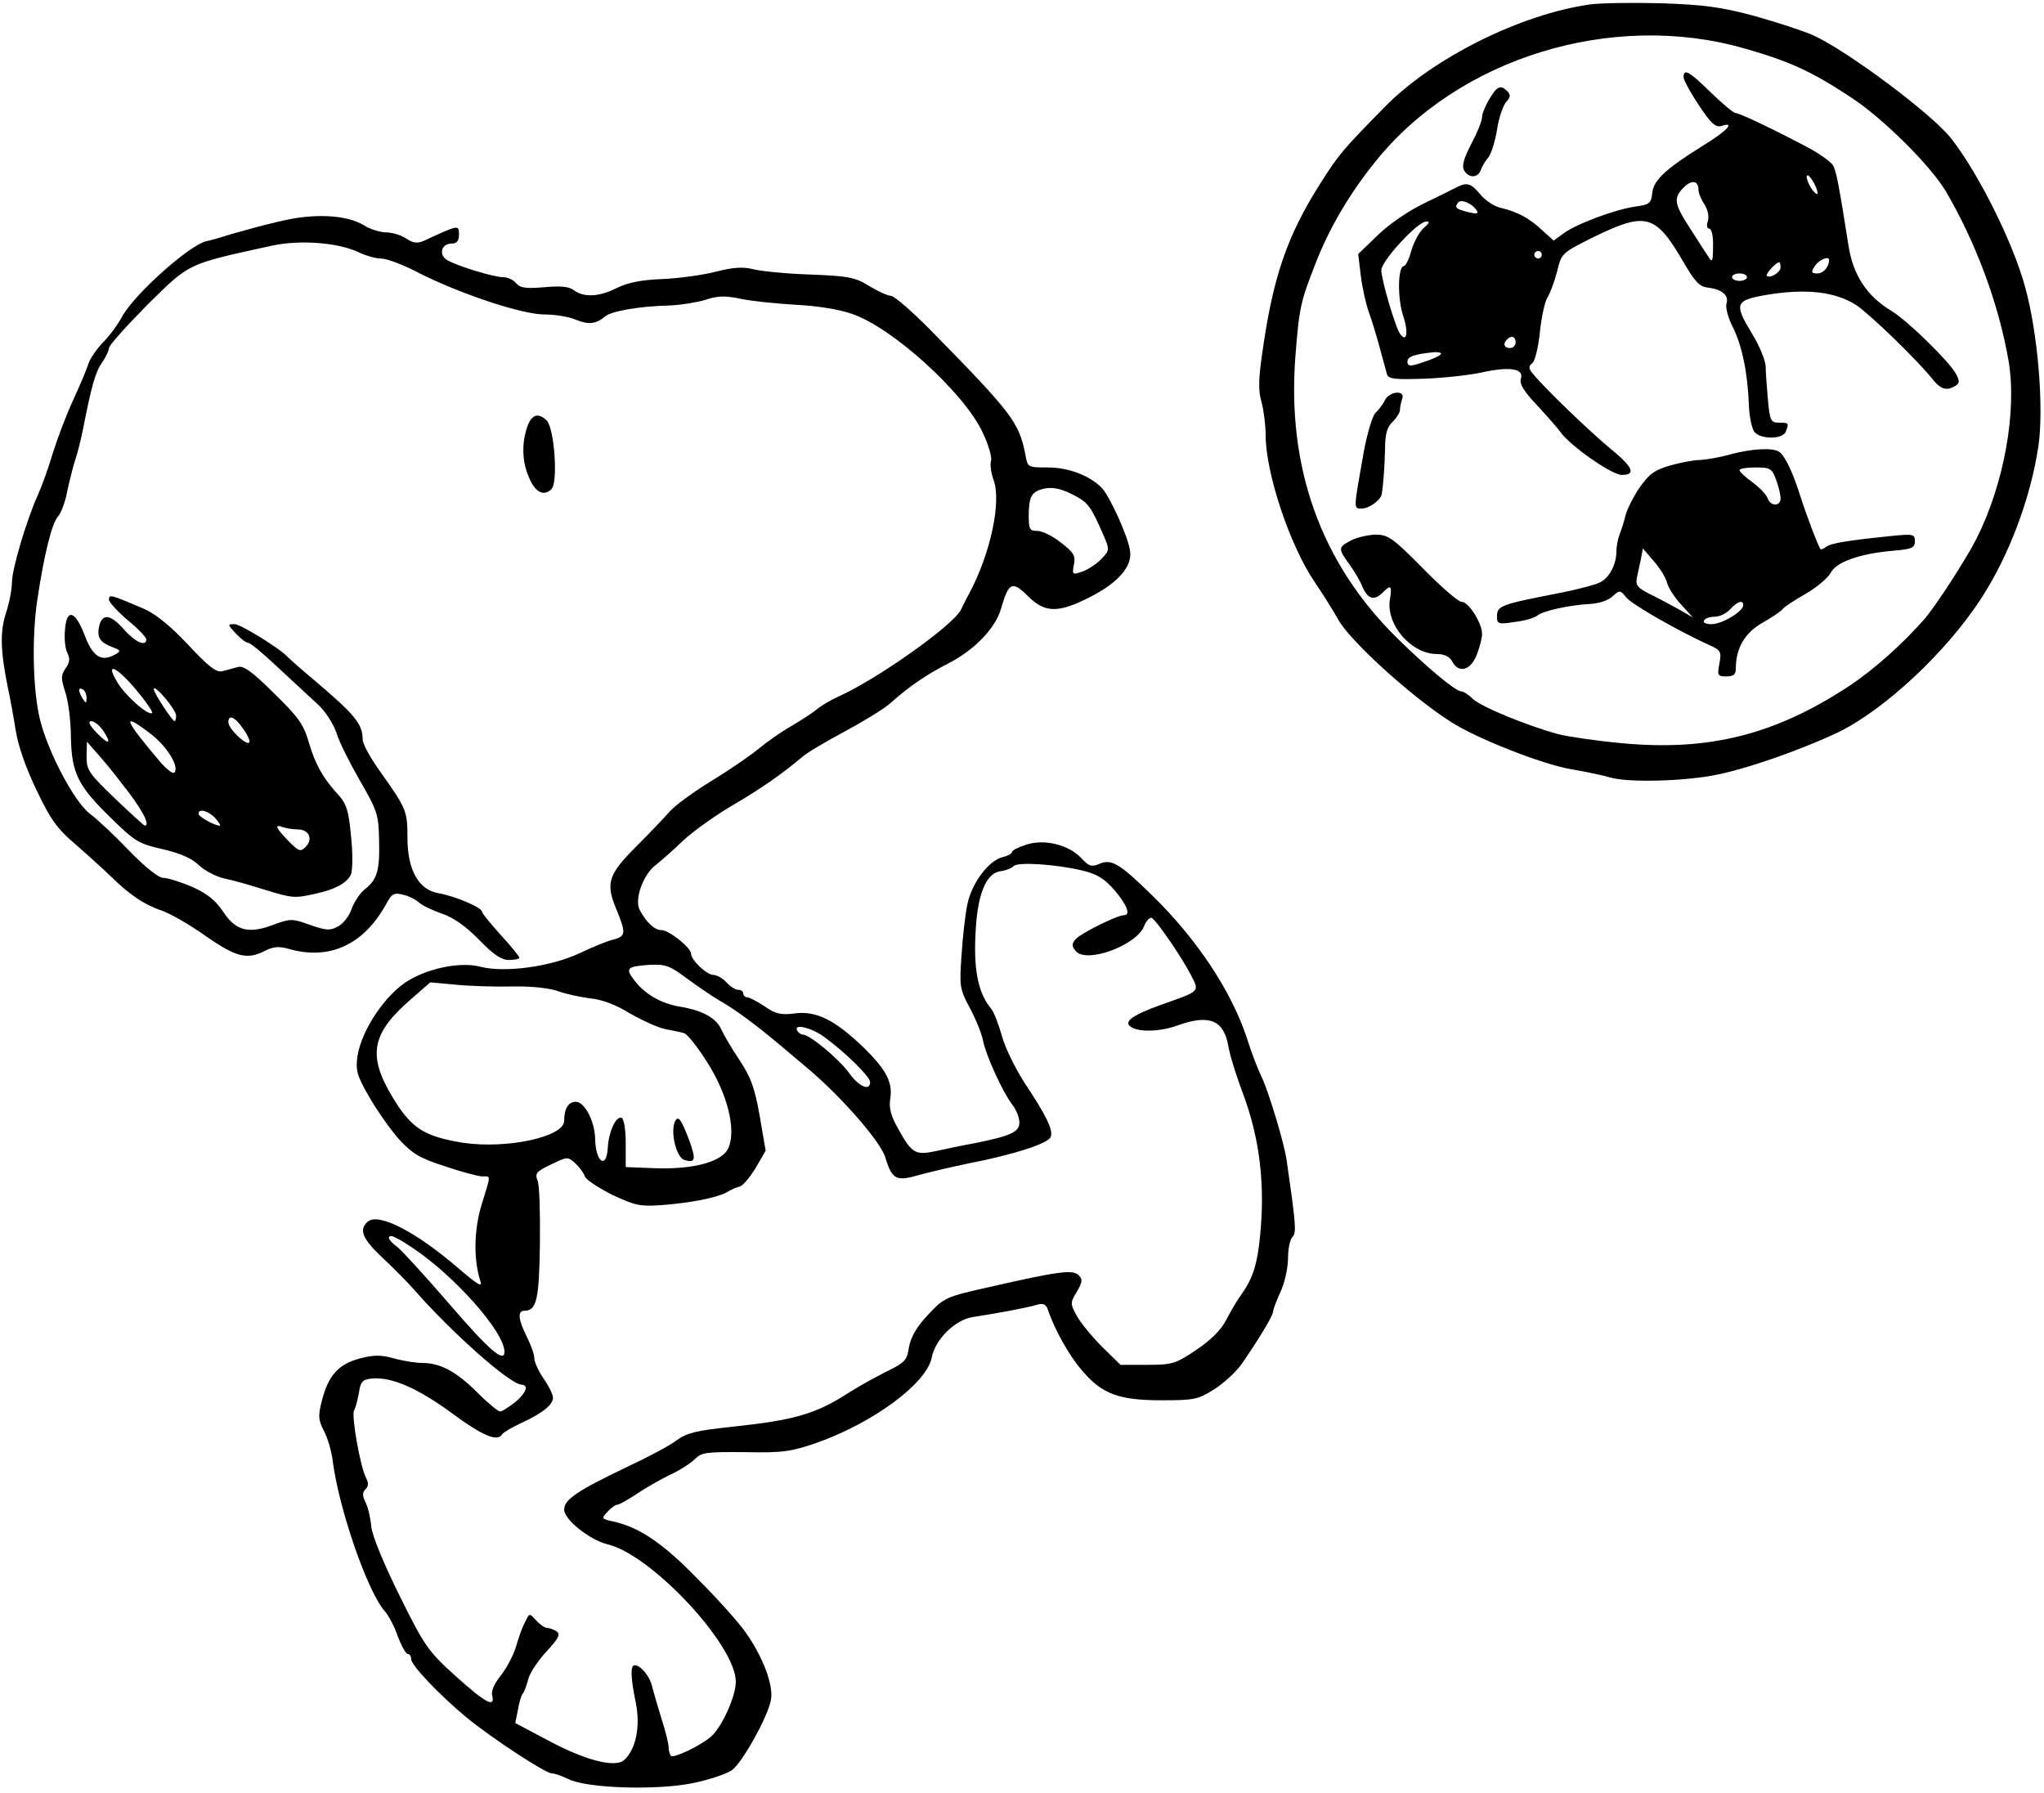
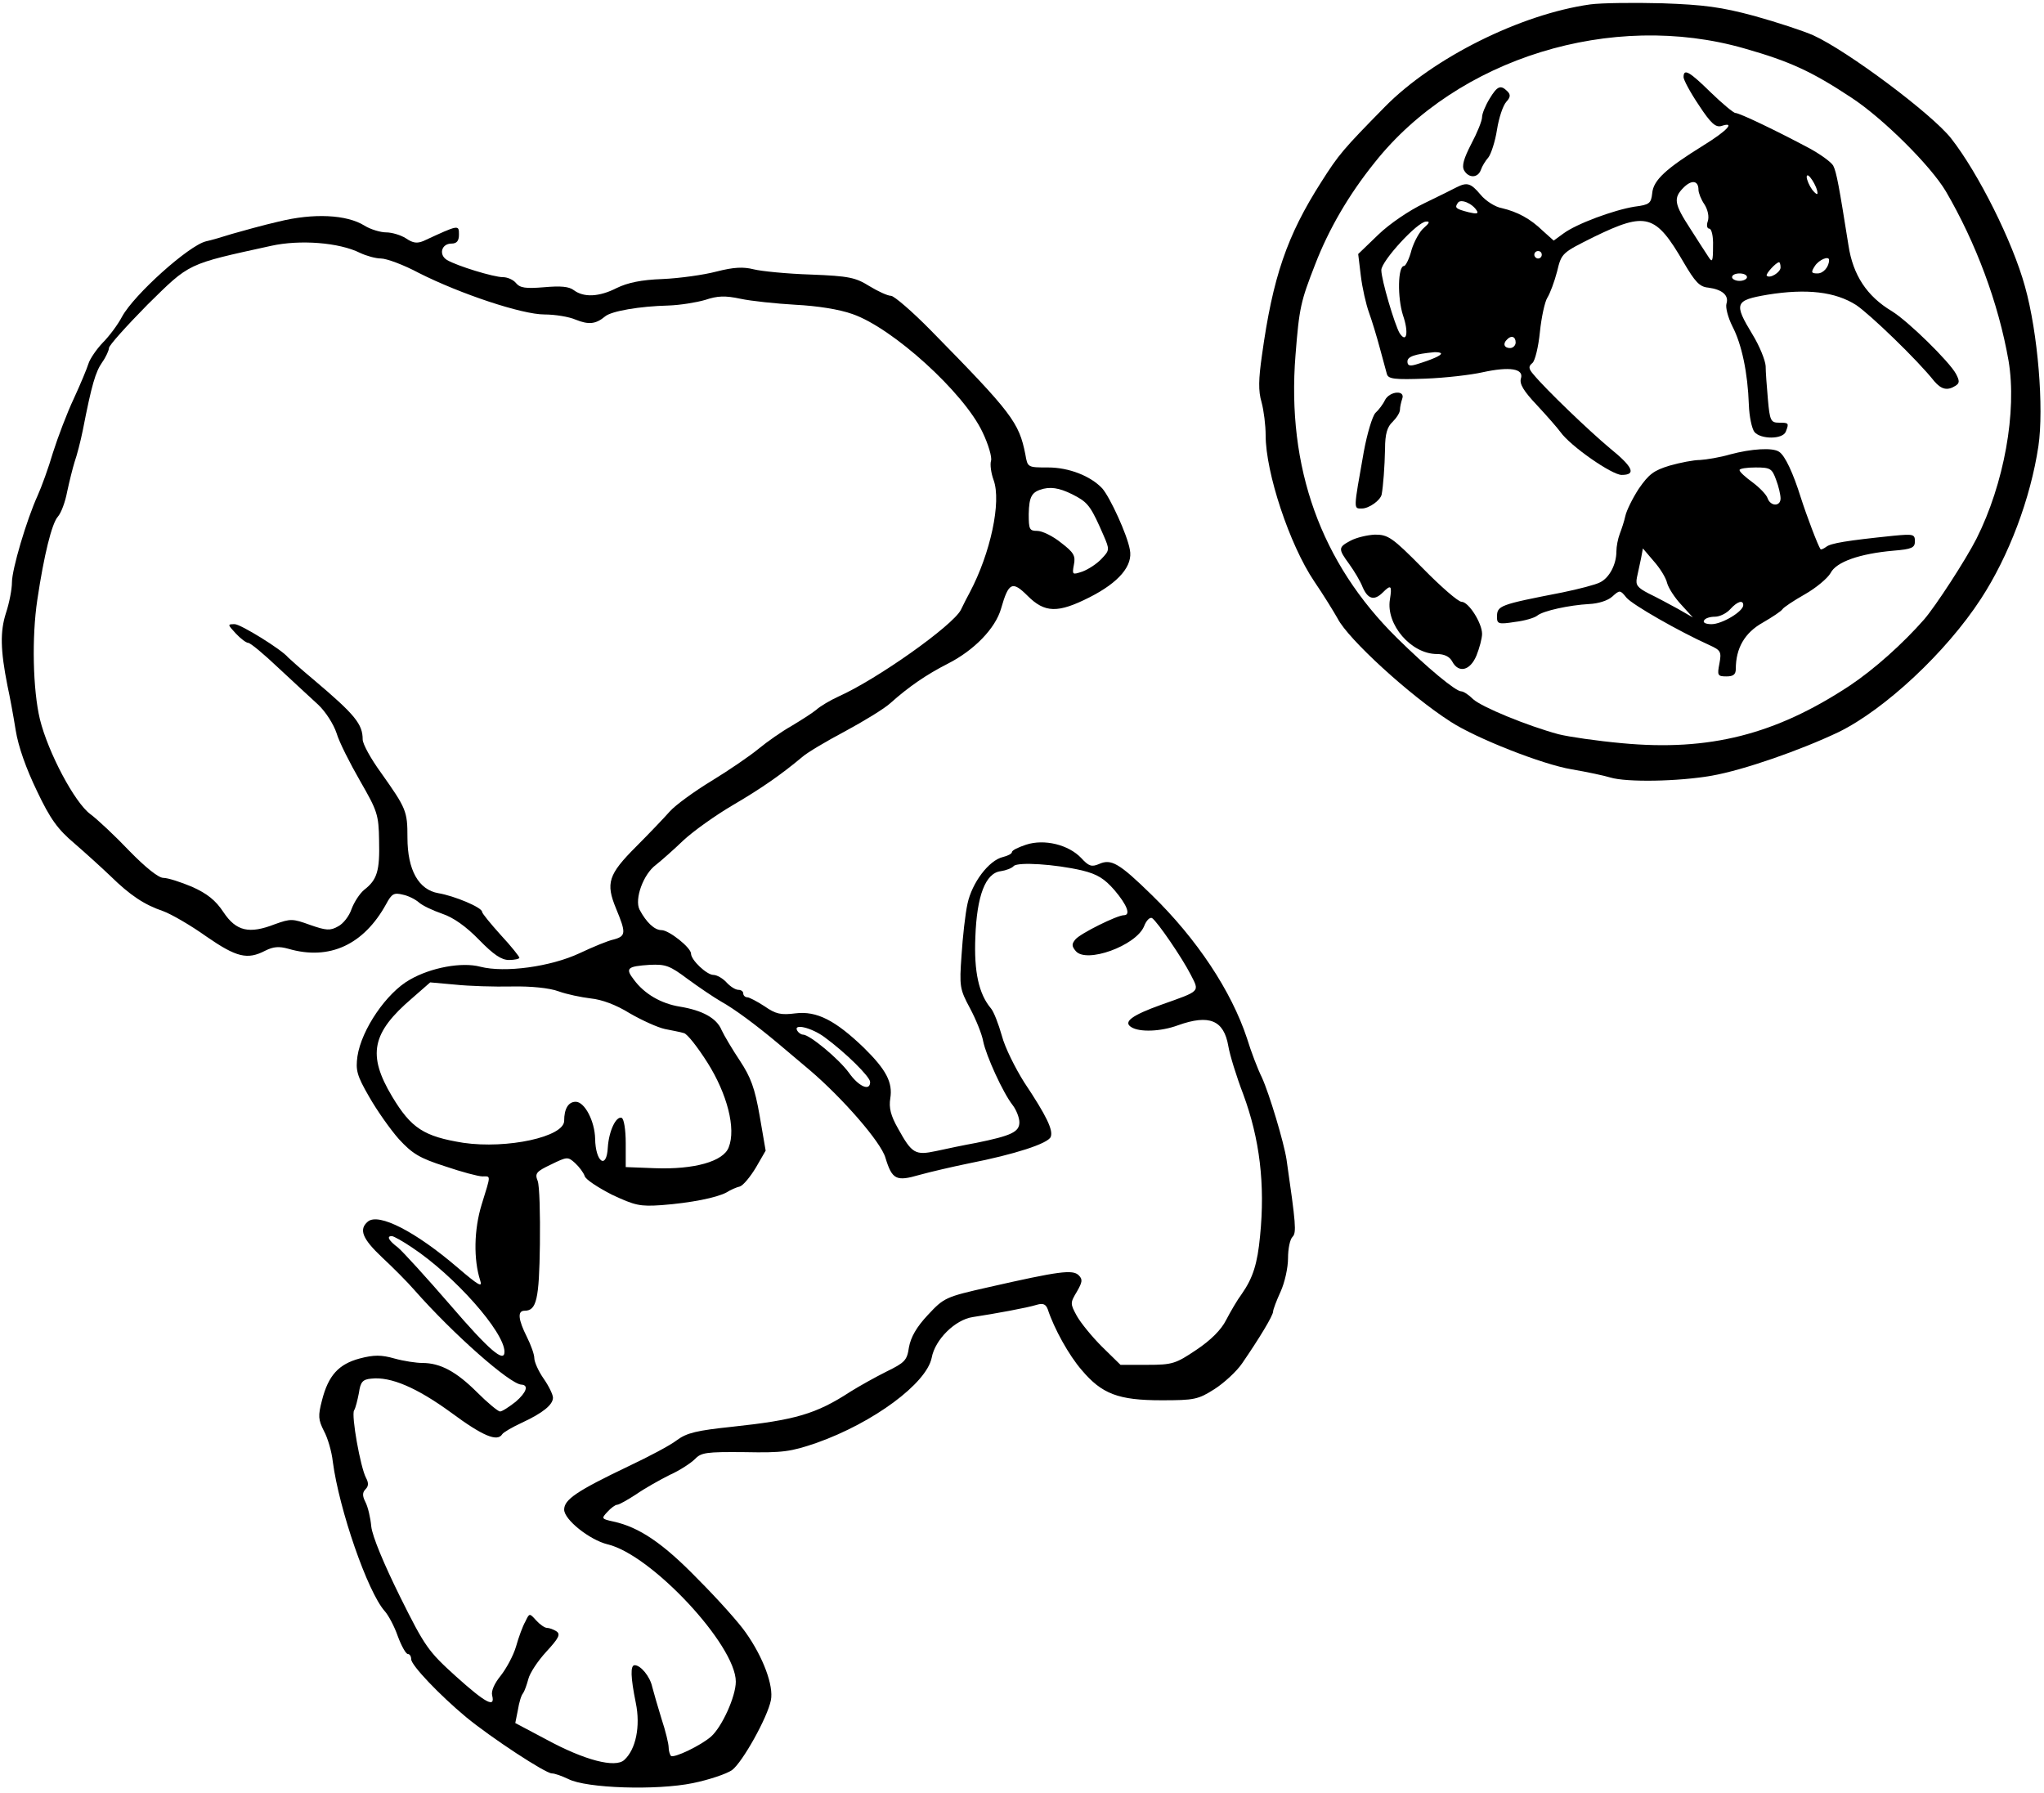
<svg xmlns="http://www.w3.org/2000/svg" height="648" viewBox="4.8 5.4 547.8 479.2" width="554pt">
  <path d="m431 5.9c-18.6 2.6-42.1 14.3-55 27.4-11.3 11.5-12.4 12.8-17.1 20.2-9.2 14.4-13 25.5-15.9 46.5-.9 6.3-1 9.5-.1 12.5.6 2.2 1.1 6.2 1.1 8.9 0 10 6.4 29.3 13 39.1 2.6 3.8 5.4 8.4 6.3 10 2.8 5.5 19.3 20.6 30.2 27.6 6.9 4.5 24.7 11.5 32.5 12.8 4.1.7 8.8 1.7 10.4 2.2 4.3 1.3 18.1 1.1 27.2-.5 8.5-1.5 23.7-6.8 34-11.7 12.4-6.1 28.8-21.4 38.1-35.7 7.5-11.5 13.3-26.9 15.4-40.9 1.5-10.2-.1-30.3-3.6-42.8-3.3-12-12.5-30.4-19.8-39.7-5.1-6.5-27.7-23.4-36.9-27.6-2.7-1.2-9.7-3.5-15.8-5.2-8.9-2.4-13.5-3-24.7-3.4-7.6-.2-16.3-.1-19.3.3zm41.3 11.8c12.3 3.5 18.1 6.2 28.7 13.2 8.4 5.5 21.2 18.2 25.3 25.1 8 13.7 14.1 29.9 16.8 45.4 2.3 13.6-1.2 33-8.6 47.7-2.9 5.7-10.9 18-14 21.6-5.7 6.5-13.4 13.4-20 17.8-19.9 13.1-37.6 17.6-61 15.4-6.6-.6-14.2-1.7-17-2.4-8.5-2.3-20.6-7.3-22.9-9.4-1.2-1.2-2.6-2.1-3.2-2.1-1.5 0-9.3-6.5-17.2-14.3-20.4-20.1-29.6-45.7-27.2-75.8 1-12.8 1.4-14.4 5.3-24.4 3.6-9.3 8.9-18.5 15.9-27.2 22.2-28 63.6-40.8 99.1-30.6z" />
  <path d="m456 25.4c0 .7 1.8 4.1 4.1 7.5 3.2 4.9 4.5 6 6 5.6 3.9-1.3 1.7 1.2-4.8 5.2-10 6.2-13.4 9.3-13.7 12.8-.3 2.7-.7 3.1-4.7 3.6-5.6.9-15.6 4.6-19.1 7.2l-2.6 1.9-2.9-2.6c-3.4-3.3-6.8-5.1-11-6.1-1.8-.3-4.4-2-5.7-3.6-2.6-3.1-3.6-3.4-6.4-2-.9.5-4.8 2.4-8.7 4.3-4 1.9-9.3 5.5-12.3 8.4l-5.4 5.2.7 5.8c.4 3.3 1.4 7.7 2.2 9.9s2.1 6.5 2.9 9.5 1.7 6.2 1.9 7c.4 1.3 2.1 1.5 10.3 1.2 5.3-.2 12.2-1 15.3-1.7 7.3-1.6 11.2-1 10.3 1.7-.4 1.4.7 3.3 4.3 7.1 2.7 2.9 5.5 6.1 6.3 7.2 2.7 3.8 13.8 11.5 16.4 11.5 4 0 3.1-2.1-3.2-7.2-5.5-4.6-17-15.6-20.4-19.7-1.4-1.6-1.4-2.2-.3-3.1.7-.6 1.6-4.3 2-8.3.4-3.9 1.3-8.1 2-9.2s1.9-4.3 2.6-7c1.2-5 1.3-5 9.9-9.3 14-6.8 16.5-6.1 24 6.8 3.1 5.3 4.3 6.6 6.6 6.8 3.8.5 5.6 2.1 4.9 4.3-.3 1 .4 3.7 1.6 6.1 2.5 4.8 4.1 12.4 4.4 21 .1 3.1.8 6.4 1.5 7.3 1.7 2 7.6 2 8.4-.1.9-2.3.8-2.4-1.8-2.4-2.2 0-2.5-.5-3-6.3-.3-3.4-.6-7.4-.6-8.9-.1-1.5-1.6-5.3-3.5-8.4-5.1-8.4-4.8-9.2 4-10.7 10.5-1.7 18.2-.8 23.8 2.8 3.7 2.5 16.4 14.7 20.9 20.4 1.9 2.2 3.5 2.6 5.7 1.2 1.1-.7 1.1-1.3.1-3.2-1.8-3.3-12.8-14.1-17.2-16.8-6.7-4-10.4-9.7-11.6-17.6-2.5-15.7-3.2-19.7-4.1-21.4-.6-1-3.4-3-6.3-4.6-8.8-4.7-18.8-9.5-19.9-9.5-.5 0-3.5-2.5-6.6-5.5-5.8-5.7-7.3-6.5-7.3-4.1zm35.9 31.1c0 .5-.6.1-1.4-.9-.8-1.1-1.5-2.7-1.5-3.5.1-1.7 2.9 2.6 2.9 4.4zm-31.9-.9c0 .8.7 2.6 1.6 3.9.9 1.4 1.3 3.3.9 4.5-.4 1.1-.2 2 .4 2s1.1 2 1 4.7c0 4.1-.2 4.5-1.2 2.9-.7-1-2.9-4.5-4.9-7.6-4.3-6.6-4.6-8.2-1.8-11 2.2-2.2 4-1.9 4 .6zm-59.4 5.6c.5.8-.1.9-2.2.4-3.5-.9-3.8-1.2-2.9-2.5.7-1.2 3.9.1 5.1 2.1zm-14.2 4.6c-1.1.9-2.6 3.6-3.3 5.9-.6 2.4-1.6 4.3-2 4.3-1.7 0-1.8 8.5-.3 13.2 1.6 4.6 1 7.7-.9 4.8-1.3-2.2-4.9-14.3-4.9-16.9 0-2.4 9.7-13 12-13 1.1-.1.9.4-.6 1.7zm31.6 7.2c0 .5-.4 1-1 1-.5 0-1-.5-1-1 0-.6.5-1 1-1 .6 0 1 .4 1 1zm77 1.4c0 1.8-1.5 3.6-3.1 3.6-1.7 0-1.8-.3-.7-2s3.8-2.8 3.8-1.6zm-13 2c0 1.3-2.9 3.1-3.7 2.2-.4-.4 2.5-3.6 3.3-3.6.2 0 .4.6.4 1.4zm-9 2.6c0 .5-.9 1-2 1s-2-.5-2-1c0-.6.9-1 2-1s2 .4 2 1zm-62 17.5c0 .8-.7 1.5-1.5 1.5-1.6 0-2-1.2-.8-2.3 1.1-1.2 2.3-.8 2.3.8zm-20 3c0 .5-2.4 1.6-6.7 2.9-1.7.5-2.3.3-2.3-.8 0-1.3 1.9-2 7.3-2.5.9 0 1.7.1 1.7.4z" />
  <path d="m404 31.2c-1.1 1.8-2 4-2 4.9 0 1-1.3 4.2-2.9 7.2-2 3.9-2.6 5.9-1.9 7.1 1.2 2.1 3.7 2.1 4.5-.2.3-.9 1.2-2.4 2-3.3.7-.9 1.8-4.2 2.3-7.4s1.6-6.5 2.5-7.5c1.1-1.2 1.2-1.9.3-2.8-1.8-1.8-2.7-1.5-4.8 2zm-28 80.7c-.5 1.1-1.7 2.7-2.6 3.5-.8.9-2.2 5.5-3.1 10.4-2.8 15.8-2.8 15.2-.5 15.2 1.9 0 5-2.2 5.3-3.8.4-2.2.8-7.4.9-12.2 0-4 .6-5.9 2-7.2 1.1-1.1 2-2.5 2-3.3 0-.7.3-2 .6-2.9.9-2.4-3.3-2.1-4.6.3zm92.5 14.6c-2.7.8-6.4 1.4-8.1 1.5-1.7 0-5.3.7-8.1 1.5-4.3 1.3-5.6 2.3-8.3 6.2-1.7 2.6-3.3 5.9-3.6 7.3s-1 3.5-1.5 4.8-.9 3.4-.9 4.7c0 3.5-1.9 7.1-4.4 8.3-1.1.6-5.7 1.8-10.1 2.7-16.9 3.3-17.5 3.5-17.5 6.6 0 1.8.4 2 4.8 1.3 2.6-.3 5.3-1.1 6-1.7 1.6-1.3 8.6-2.8 13.9-3.1 2.4-.1 5-.9 6.2-2 2-1.8 2.1-1.8 3.8.3 1.6 1.9 14 9 22.2 12.7 3.1 1.4 3.3 1.8 2.7 5-.6 3.1-.5 3.4 1.9 3.4 1.8 0 2.5-.5 2.5-2 0-5.6 2.4-9.7 7.2-12.4 2.6-1.5 5-3.1 5.3-3.6s3-2.3 6-4 6.1-4.3 6.9-5.7c1.5-3 7.8-5.2 16.9-6 4.9-.4 5.7-.8 5.7-2.5 0-1.9-.4-2-5.7-1.5-12.6 1.3-16.9 2-18.1 3-.7.5-1.4.8-1.5.6-.7-1-3.7-8.9-5.3-13.9-2-6.4-4.2-11.2-5.8-12.2-1.7-1.2-7.5-.8-13.1.7zm12.3 6.8c.7 1.8 1.2 4.1 1.2 5 0 2.2-2.7 2.2-3.5-.1-.3-.9-2.1-2.8-4-4.2s-3.5-2.8-3.5-3.3c0-.4 1.9-.7 4.3-.7 4 0 4.4.3 5.5 3.3zm-29.2 27.7c.4 1.4 2.1 4 3.8 5.8l3.1 3.4-4-2.3c-2.2-1.2-5.7-3.1-7.8-4.1-3.1-1.6-3.6-2.3-3.2-4.3.3-1.4.8-3.7 1.1-5.1l.5-2.7 2.9 3.4c1.7 1.9 3.3 4.5 3.6 5.9zm20.4 5.9c0 1.7-5.7 5.1-8.5 5.1-1.5 0-2.4-.4-2-1 .3-.6 1.6-1 2.9-1s3.1-.9 4.1-2c1.9-2.1 3.5-2.6 3.5-1.1zm-105.2-17.3c-3.4 1.8-3.4 2.2-.4 6.3 1.3 1.8 3 4.6 3.6 6.2 1.4 3.2 3.1 3.7 5.4 1.4 2.2-2.2 2.5-1.9 1.9 1.9-1.1 6.7 5.7 14.6 12.6 14.6 2 0 3.4.7 4.1 2 1.7 3.2 4.8 2.5 6.5-1.6.8-2 1.5-4.6 1.5-5.8 0-2.9-3.6-8.6-5.5-8.6-.9 0-5.6-4.1-10.4-9-8.2-8.3-9.3-9-12.8-9-2.1.1-5 .8-6.5 1.6zm-287.3-85.5c-4.4 1-10 2.6-12.5 3.3-2.5.8-5.6 1.7-7 2-4.6 1.1-19.3 14.3-22.5 20.2-1.1 2.1-3.4 5.2-5.2 7-1.7 1.8-3.4 4.3-3.8 5.6s-2.1 5.4-3.9 9.3c-1.8 3.8-4.3 10.4-5.6 14.5-1.2 4.1-3.1 9.3-4.1 11.5-3 6.6-6.9 19.8-6.9 23.3 0 1.8-.7 5.5-1.6 8.2-1.6 5-1.5 9.9.4 19.5.6 2.7 1.6 8.1 2.2 11.9.7 4.4 2.8 10.3 5.7 16.3 3.6 7.6 5.6 10.3 10.1 14.1 3 2.6 7.3 6.5 9.6 8.7 5.3 5.2 9.1 7.7 14.1 9.4 2.2.8 7.4 3.8 11.6 6.8 8.1 5.6 11 6.3 15.8 3.8 2.2-1.1 3.7-1.2 6.2-.5 11 3.2 20.2-1.1 26.2-12 1.5-2.8 2.1-3.1 4.5-2.5 1.5.3 3.4 1.3 4.3 2.1s3.6 2.1 6.2 3c3 1 6.4 3.4 9.9 7 3.9 4 6 5.4 8 5.4 1.5 0 2.8-.3 2.8-.6s-2.2-3.1-5-6.1c-2.7-3-5-5.8-5-6.2 0-1.2-7.5-4.3-11.7-5-5.3-.9-8.3-6.2-8.3-14.9 0-7.1-.3-7.8-7.1-17.4-2.7-3.7-4.9-7.7-4.9-8.9 0-4.1-2-6.6-13-15.9-3.6-3-6.7-5.8-7-6.1-1.7-2.1-12.7-8.9-14.3-8.9-2 0-1.9.1.3 2.5 1.3 1.4 2.8 2.5 3.3 2.5.6 0 4.2 3 8.1 6.7 3.9 3.6 8.7 8.1 10.7 9.9 2 1.9 4.1 5.2 4.9 7.6.7 2.4 3.6 8.1 6.3 12.8 4.6 8 5 9 5.1 16 .2 8.1-.5 10.5-4 13.2-1.2 1-2.7 3.3-3.4 5.2-.6 1.8-2.2 3.9-3.6 4.6-2.1 1.2-3.2 1.1-7.5-.4-4.7-1.7-5.2-1.7-9.4-.2-6.9 2.7-10.4 1.9-13.8-3.2-2.1-3.2-4.4-5-8.4-6.8-3.1-1.3-6.5-2.4-7.7-2.4-1.3 0-4.7-2.7-9.1-7.2-3.8-4-8.6-8.5-10.5-9.9-4.2-3.1-11.3-16.5-13.5-25.4-1.9-7.9-2.2-22.1-.7-32 1.8-12.1 3.9-20.5 5.5-22.3.9-1 2-4 2.5-6.7.6-2.8 1.5-6.4 2-8 .6-1.7 1.6-5.5 2.2-8.5 2.4-12.3 3.4-15.6 5.2-18.2 1-1.4 1.8-3.2 1.8-3.8 0-.7 4.7-5.9 10.3-11.6 11.5-11.3 10.4-10.8 33.2-15.8 7.7-1.7 18.2-.9 23.8 1.9 1.7.8 4.2 1.5 5.6 1.5 1.5 0 6.1 1.7 10.2 3.9 11.1 5.6 27.6 11.1 33.6 11.1 2.8 0 6.6.6 8.4 1.4 3.5 1.4 5.4 1.2 7.9-.9 1.7-1.4 9.1-2.7 17-2.9 3-.1 7.4-.8 9.8-1.5 3.3-1.1 5.3-1.2 9.5-.3 2.8.6 9.5 1.3 14.7 1.6 5.8.3 11.7 1.2 15.3 2.5 10.7 3.7 29.8 21 34.8 31.6 1.6 3.3 2.6 6.8 2.3 7.7-.3 1 0 3.3.7 5.2 2.1 5.8-.8 19.5-6.4 30.1-.6 1.1-1.7 3.2-2.4 4.7-2.2 4.2-22.3 18.5-32.8 23.2-2.2 1-4.9 2.6-6 3.6-1.1.9-4.1 2.8-6.6 4.3-2.5 1.4-6.5 4.2-8.8 6.1s-8 5.8-12.6 8.6-9.7 6.5-11.2 8.2-5.6 6-9 9.4c-7.5 7.5-8.2 9.8-5.4 16.6 2.7 6.5 2.7 7.4-.6 8.3-1.5.3-5.6 2-9.2 3.7-7.7 3.6-20 5.3-26.6 3.6-4.9-1.3-13.2.2-18.9 3.5-6.2 3.5-12.9 13.3-14 20.5-.5 3.7-.2 5.1 3.1 10.8 2.1 3.7 5.7 8.8 8 11.4 3.6 3.9 5.5 5.1 12.4 7.3 4.4 1.5 8.9 2.7 10 2.7 2.3 0 2.3-.6-.2 7.5-2.1 6.8-2.2 14.8-.4 20.4.7 2-.5 1.3-6.1-3.5-11.2-9.6-21.1-14.7-24-12.3-2.5 2.1-1.5 4.6 3.8 9.6 2.8 2.6 6.8 6.6 8.7 8.8 10.4 11.8 25.5 25.1 28.6 25.3 2.1.1 1.4 2.1-1.5 4.6-1.8 1.4-3.6 2.6-4.2 2.6-.5 0-3.3-2.3-6.1-5.1-5.6-5.6-9.9-7.9-14.7-7.9-1.6 0-5-.5-7.5-1.2-3.5-1-5.5-1-9.3 0-5.6 1.5-8.4 4.5-10.1 11.2-1.1 4.2-1 5.2.5 8.2 1 1.8 2.1 5.5 2.4 8.3 1.7 12.8 9.3 34.8 13.9 40 1 1.1 2.6 4.1 3.5 6.7 1 2.7 2.2 4.8 2.7 4.8s.9.6.9 1.4c0 1.6 7.5 9.5 14.7 15.5 6.8 5.6 21.3 15.1 23 15.1.8 0 2.7.7 4.4 1.5 4.8 2.5 23.7 3.1 33.4 1.1 4.4-.9 9.1-2.5 10.5-3.5 2.8-2.1 9.5-14.1 10.4-18.7.8-3.9-2.1-11.6-6.7-18.1-1.7-2.5-7.5-9-12.8-14.3-9.4-9.7-15.8-14-22.7-15.5-3.2-.7-3.3-.8-1.6-2.6.9-1 2.1-1.9 2.6-1.9s2.8-1.3 5.1-2.8c2.3-1.6 6.4-3.9 9-5.2 2.7-1.2 5.7-3.2 6.7-4.2 1.7-1.8 3-2 13.4-1.9 10.2.2 12.3-.1 19.3-2.5 15.2-5.4 29.4-15.9 30.8-22.8.9-4.9 6.3-10.2 11-10.9 5.9-.9 14.7-2.5 17.2-3.3 1.7-.5 2.4-.1 2.9 1.2 1.7 5.2 5.7 12.4 9.1 16.3 5.4 6.4 9.8 8.1 21.4 8.1 8.8 0 9.8-.2 14.2-3 2.5-1.6 5.9-4.7 7.4-6.9 4.6-6.7 8.3-12.8 8.3-13.9 0-.5.9-2.9 2-5.3s2-6.4 2-9c0-2.5.5-5 1.2-5.7 1.1-1.1.9-3.4-1.6-20.7-.7-4.6-4.6-17.6-6.6-22-1.1-2.2-2.9-6.9-4-10.5-4.2-12.7-13.4-26.6-25.5-38.4-8.8-8.6-10.9-9.8-14.2-8.3-1.9.8-2.7.6-4.7-1.6-3.4-3.6-9.9-5.2-14.8-3.6-2.1.7-3.8 1.5-3.8 2 0 .4-1.1 1-2.4 1.3-3.8.9-8.3 6.9-9.5 12.5-.6 2.7-1.3 9-1.6 13.8-.6 8.4-.5 9.1 2.3 14.3 1.6 3 3.2 7 3.5 8.8.8 3.9 5.3 13.8 7.9 17.1 1 1.3 1.8 3.4 1.8 4.6 0 2.6-2.2 3.6-11.5 5.5-3.3.6-8.1 1.6-10.8 2.2-5.6 1.2-6.5.7-10.2-6-2-3.5-2.5-5.6-2.1-8.1.7-4.3-1.1-7.7-7.1-13.6-7.6-7.3-12.6-9.9-18.3-9.2-3.9.5-5.3.2-8.3-1.9-2-1.3-4.1-2.4-4.6-2.4-.6 0-1.1-.5-1.1-1 0-.6-.6-1-1.3-1-.8 0-2.2-.9-3.2-2s-2.6-2-3.5-2c-1.8 0-6-4-6-5.7 0-1.6-5.9-6.3-7.9-6.3-1.9 0-4.1-2.1-5.9-5.5-1.4-2.8 1-9.5 4.4-12 1.4-1.1 4.8-4.1 7.4-6.6 2.7-2.5 8.6-6.7 13.2-9.4 7.7-4.5 13.1-8.3 18.6-12.9 1.2-1.1 6.4-4.2 11.5-6.9 5-2.7 10.6-6.1 12.2-7.6 4.8-4.3 9.6-7.6 15.3-10.5 7.1-3.6 12.8-9.5 14.3-14.8 2-7 3-7.5 7.1-3.4 4.6 4.6 8.1 4.7 16.6.4 7.9-4 11.7-8.5 10.8-12.8-.7-4-5.3-14-7.4-16.4-3.1-3.3-8.9-5.6-14.5-5.6-5.5 0-5.5 0-6.1-3.5-1.7-8.6-3.6-11.1-25.3-33.2-5-5.1-9.9-9.3-10.7-9.3-.9 0-3.5-1.2-5.8-2.6-3.7-2.3-5.4-2.7-15.7-3.1-6.4-.2-13.3-.9-15.3-1.4-2.8-.7-5.3-.6-10 .6-3.4.9-9.9 1.8-14.4 2-5.8.2-9.4 1-12.3 2.4-4.7 2.4-8.8 2.6-11.5.6-1.3-1-3.5-1.2-8-.8-4.9.4-6.4.2-7.5-1.1-.7-.9-2.3-1.6-3.5-1.6-2.5 0-12.3-3-15-4.6-2.3-1.4-1.5-4.4 1.2-4.4 1.4 0 2-.7 2-2.4 0-2.7 0-2.7-9.5 1.7-1.7.7-2.8.6-4.7-.7-1.4-.9-3.8-1.6-5.3-1.6s-4.2-.8-5.8-1.8c-4.8-3-13.7-3.4-23-1.1zm214 73.8c3 1.7 3.9 3 7.1 10.4 1.6 3.7 1.6 3.9-.6 6.2-1.2 1.3-3.5 2.8-5.1 3.4-2.7.9-2.8.9-2.3-1.8.5-2.4 0-3.3-3.4-5.9-2.2-1.8-5.1-3.2-6.4-3.2-2.1 0-2.3-.4-2.3-4.5.1-4.8.8-6 4-6.8 2.6-.6 5.2.1 9 2.2zm1.3 100.1c4.1 1 6 2.2 8.7 5.3 3.4 4 4.4 6.7 2.5 6.7-1.8 0-11.7 4.9-13 6.5-1 1.2-1 1.8.1 3.1 2.8 3.4 16.1-1.4 18.3-6.6.6-1.6 1.6-2.6 2.2-2.2 1.5 1.1 8 10.6 10.3 15.1 2.4 4.7 2.8 4.3-7.9 8.1-7.8 2.8-10.3 4.6-8 6 2.2 1.4 7.9 1.2 12.5-.5 8.4-3 12.3-1.4 13.5 5.6.4 2.4 2.2 8.2 4 12.9 4.4 11.9 5.9 24.1 4.5 38-.7 7.4-1.9 11.2-4.9 15.5-1.2 1.6-3 4.7-4.2 7-1.3 2.6-4.1 5.4-8 8-5.5 3.7-6.4 4-13.1 4h-7.2l-5-4.9c-2.7-2.7-5.7-6.4-6.7-8.2-1.8-3.3-1.8-3.5 0-6.5 1.5-2.6 1.6-3.3.5-4.4-1.6-1.6-5.3-1.1-24.2 3.2-11.5 2.6-11.9 2.8-16.2 7.4-3.1 3.3-4.6 6-5.1 8.7-.5 3.5-1.1 4.1-6 6.5-3 1.5-7.3 3.9-9.7 5.4-9.2 6-14.8 7.6-31.7 9.4-9.4 1-12.1 1.6-14.8 3.6-1.8 1.4-7.7 4.5-13 7-13.8 6.6-17.2 8.9-17.2 11.6s6.8 8.1 11.6 9.3c11.7 2.7 34.4 27 34.4 36.8 0 4-3.7 12.1-6.6 14.7-2.7 2.4-10 5.9-10.8 5.2-.3-.4-.6-1.4-.6-2.3s-.8-4.3-1.9-7.6c-1-3.2-2.1-7.1-2.5-8.6-.6-2.8-3.1-5.8-4.7-5.8-1.2 0-1.1 3.2.3 10.1 1.3 6.3 0 12.5-3.1 15.3-2.4 2.2-10.6.1-20.9-5.5l-8.3-4.4.7-3.5c.3-1.9.9-4 1.4-4.5.4-.6 1-2.3 1.4-3.8.4-1.6 2.5-4.8 4.8-7.3 3.4-3.7 3.9-4.7 2.7-5.5-.8-.5-1.9-.9-2.5-.9s-1.9-.9-2.9-2c-1.8-2-1.8-2-2.9.3-.7 1.2-1.8 4.2-2.5 6.7-.7 2.4-2.6 5.9-4.1 7.8-1.7 2.1-2.6 4.1-2.3 5.3.9 3.5-1.8 2-9.7-5.1-7.4-6.7-8.3-7.9-15-21.4-4.3-8.7-7.4-16.1-7.7-18.8-.2-2.3-.9-5.3-1.6-6.6-.8-1.6-.8-2.5.1-3.4.8-.8.8-1.7.1-3-1.5-2.8-4-16.8-3.2-18.1.4-.6.9-2.7 1.3-4.7.4-2.9 1-3.6 3.3-3.8 5.2-.6 12.2 2.4 21.4 9.1 8.5 6.3 12.4 7.9 13.7 5.8.3-.5 2.7-1.9 5.3-3.1 5.6-2.6 8.3-4.8 8.3-6.7 0-.8-1.1-3.1-2.5-5.1s-2.5-4.5-2.5-5.5-.9-3.5-2-5.7c-2.3-4.6-2.6-7-.6-7 3.2 0 3.9-3 4.1-17.8.1-8.1-.1-15.7-.6-17-.8-2-.4-2.5 3.6-4.4 4.3-2.1 4.5-2.1 6.4-.4 1.1 1 2.3 2.6 2.6 3.5.2.9 3.6 3.1 7.3 5 6.2 2.9 7.5 3.2 13.3 2.8 7.9-.6 14.8-2 17.4-3.4 1.1-.7 2.7-1.4 3.6-1.6.9-.3 2.8-2.6 4.3-5.1l2.6-4.5-1.6-9.3c-1.3-7.5-2.4-10.4-5.3-14.8-2-3-4.2-6.7-4.9-8.2-1.3-3.2-5.1-5.3-11.2-6.3-5-.8-9.5-3.4-12.3-7.2-2.4-3.1-1.8-3.6 4.2-4 4.3-.2 5.4.2 10.2 3.8 3 2.2 7 4.9 8.9 6 3.6 2 9.3 6.2 15.5 11.4 1.9 1.6 5.7 4.8 8.3 7 8.8 7.5 19.1 19.3 20.3 23.5 1.8 5.9 2.9 6.4 9.1 4.6 2.9-.8 8.9-2.2 13.3-3.1 12.2-2.4 21.2-5.3 21.9-7.1s-1.1-5.6-7.1-14.6c-2.4-3.8-5.2-9.4-6-12.5-.9-3.2-2.2-6.5-2.9-7.3-3.3-3.9-4.6-9.9-4.2-19.2.4-11 2.7-17.1 6.8-17.6 1.4-.2 3-.8 3.5-1.4 1.2-1.1 11-.5 18.3 1.2zm-152.8 31.1c5.1-.1 10.1.4 12.5 1.3 2.2.8 6.1 1.6 8.6 1.9 3 .3 6.8 1.7 10.5 4 3.3 1.9 7.5 3.8 9.4 4.2s4.2.8 5.1 1.1c.9.2 3.7 3.8 6.3 7.9 5.3 8.4 7.7 17.7 5.7 22.7-1.4 3.8-9.3 6-19.8 5.6l-7.8-.3v-6.4c0-3.7-.5-6.6-1.1-6.8-1.5-.5-3.4 3.5-3.7 7.9-.3 6.1-3.3 4-3.4-2.3-.1-4.7-2.8-9.9-5.2-9.9-2 0-3.1 1.9-3.1 5.1 0 4.3-15.3 7.6-27 5.9-10.6-1.7-14-3.9-19.1-12.4-6.7-11.2-5.5-17.1 5.4-26.4l4.8-4.2 6.7.6c3.7.4 10.5.6 15.2.5zm83.8 13.6c5.6 4.1 12.2 10.6 12.2 12 0 2.6-3.1 1.2-5.7-2.5-2.7-3.7-10.5-10.2-12.3-10.2-.5 0-1.2-.5-1.5-1-1.3-2.1 3.8-.9 7.3 1.7zm-110.5 56.4c11.3 7.5 24.7 22.6 24.7 27.9 0 3.1-4.1-.4-14.5-12.5-6.4-7.4-12.7-14.3-14-15.4-2.5-1.9-3.2-3.1-1.7-3.1.5 0 3 1.4 5.5 3.1z" />
-   <path d="m185.6 305.5c-1.1 3 .5 9.4 2.6 10.1 3 .9 3.2-.1 1.3-5.3-2.2-5.8-3-6.9-3.9-4.8zm-39.5-186.4c-1.5 4.4-1.4 9.3.4 13.4 1.6 4.1 4 5.4 6.1 3.3 1.8-1.8.8-16.3-1.3-18.4-2.3-2.2-4-1.6-5.2 1.7zm-112.1 46.3c0 .7 2.3 3.2 5 5.5 2.8 2.3 5 4.6 5 5.2 0 2-3 .7-5.9-2.6-3.6-4.1-5.8-4.5-6.7-1.1-.7 3.1.1 4.4 3.4 5.7 2.4.9 2.5 1.1.9 2-3.7 2.1-6 .7-8.2-5.1-2.6-6.8-4.9-7.3-5.3-1.3-.2 2.3.1 5.1.7 6.1.7 1.4.6 2.5-.5 4-1.3 1.9-1.3 2.7-.1 6.4.8 2.4 1.5 7.8 1.5 12 .2 9.7 1.8 13.1 10.9 21.9 6.2 6.1 7.4 6.8 13.7 8.2 4.6 1.1 7.8 2.4 9.7 4.3 1.5 1.4 4.5 3 6.6 3.5 2.1.4 7 1.8 10.8 3 7.8 2.4 8.3 2.4 14 1.1 5.1-1.1 8.2-2.8 9.3-5 .5-.9.6-5.5.1-10.1-.6-6.8-1.2-8.8-3.1-11-4.3-4.6-6.5-8.5-8.2-14.3-1.4-4.9-2.7-6.8-9.4-13.3-5.8-5.8-8.2-7.5-9.7-7-1.1.3-2.9.8-4.1 1.1-1.6.4-3.6-1.1-9.1-7-4.8-5.1-8.7-8.3-11.9-9.7-8.9-3.8-9.4-4-9.4-2.5zm7.3 24.2c2.6 3.1 4.5 5.9 4.3 6.2-1 .9-7.3-4.7-9.4-8.3-3.3-5.5-.3-4.3 5.1 2.1zm-13.3 2.2c0 1.5-.2 1.5-1 .2-1.3-2-1.3-3.3 0-2.5.6.3 1 1.4 1 2.3zm24 4.7c0 .8-.2 1.5-.4 1.5-.6 0-5.6-7.6-5.6-8.6.1-1.5 6 5.5 6 7.1zm18 3.6c1.2 1.6 1.9 3.3 1.6 3.6-.8.9-5.6-3.7-5.6-5.4 0-2.2 1.8-1.5 4 1.8zm-37.5.5c2.4 3.7 1.4 3.8-1.9.4-1.9-2-2.3-3-1.3-3 .8 0 2.2 1.2 3.2 2.6zm12.7.8c4.4 3.4 7.8 8.9 6.3 10.4-.4.4-2-.9-3.7-2.8-9.9-11.7-10.6-13.7-2.6-7.6zm-5.6 16.1c3.8 5.1 5.4 8.5 4 8.5-.2 0-3.8-3.3-8-7.3-7-6.7-7.6-7.6-7.6-11.2l.1-4 3.5 4c2 2.2 5.5 6.7 8 10zm22.9 6.5c1 1.1 1.5 2 1.2 2-1.4 0-5.7-2.4-5.7-3.2 0-1.5 2.7-.8 4.5 1.2zm22.1 3c3 0 4.2 2.6 2.1 4.7-1.4 1.4-1.8 1.2-4.6-1.6-3.4-3.5-3.9-4.6-1.5-3.7.9.3 2.7.6 4 .6z" />
</svg>